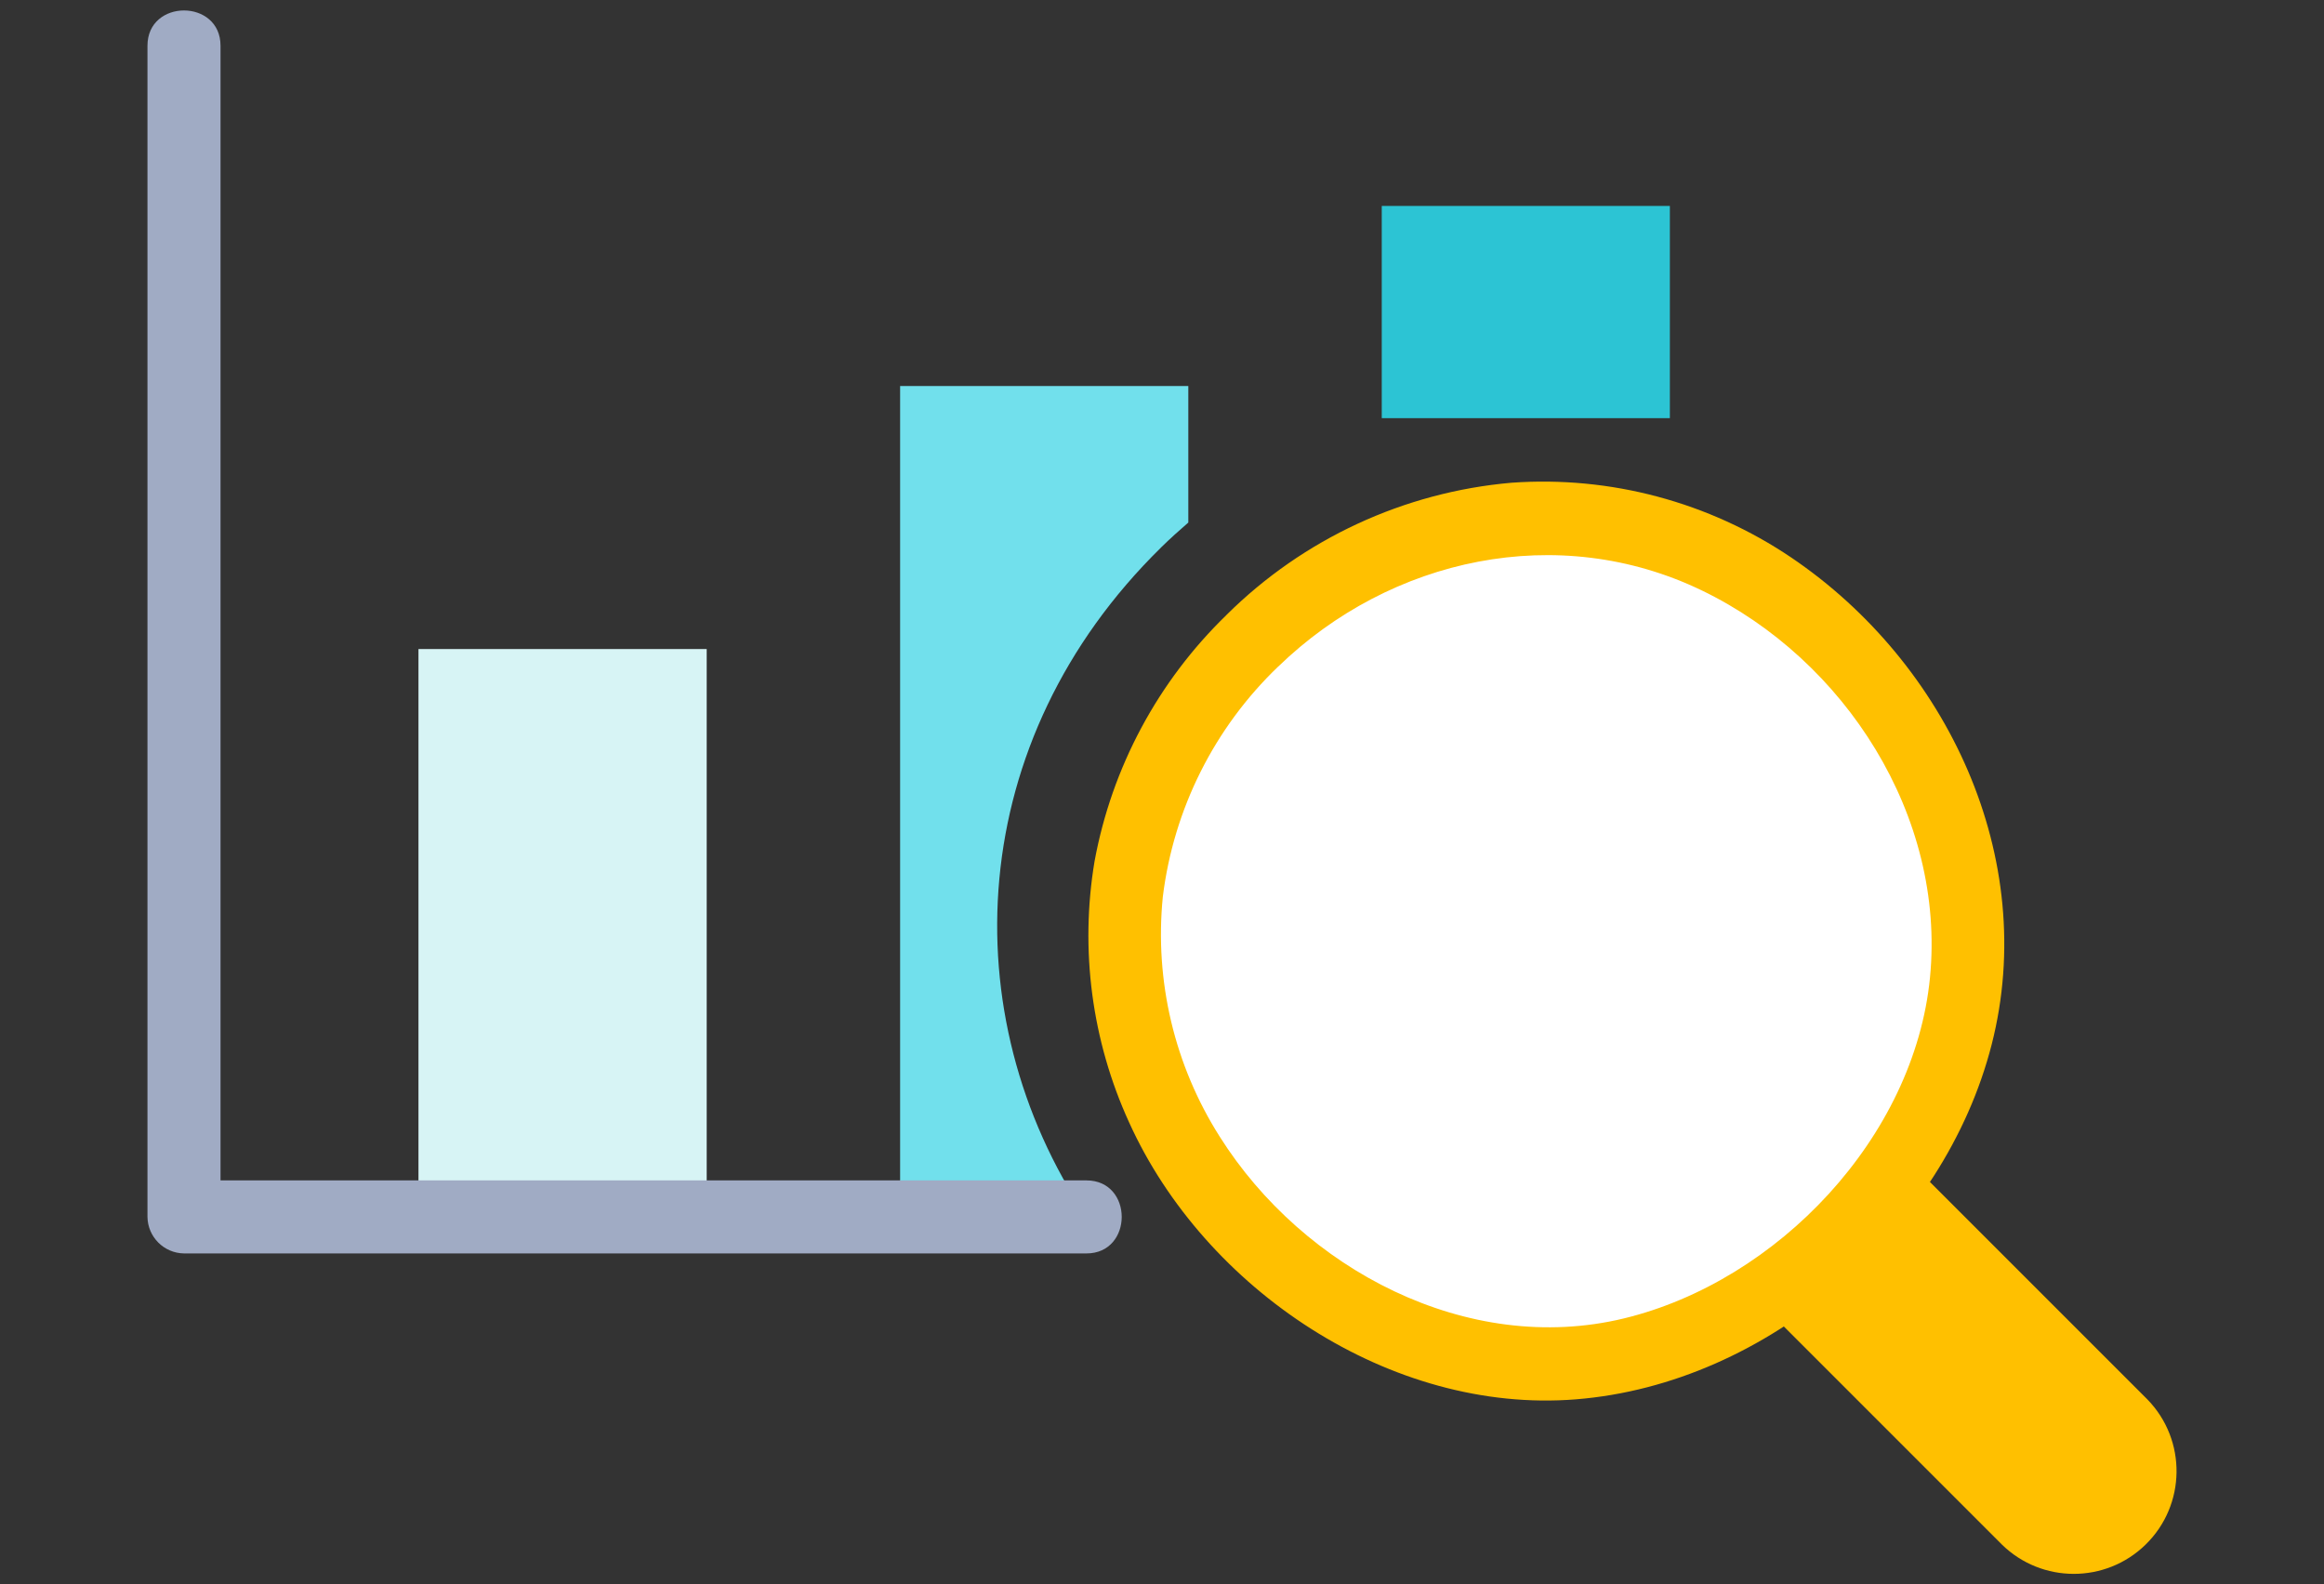
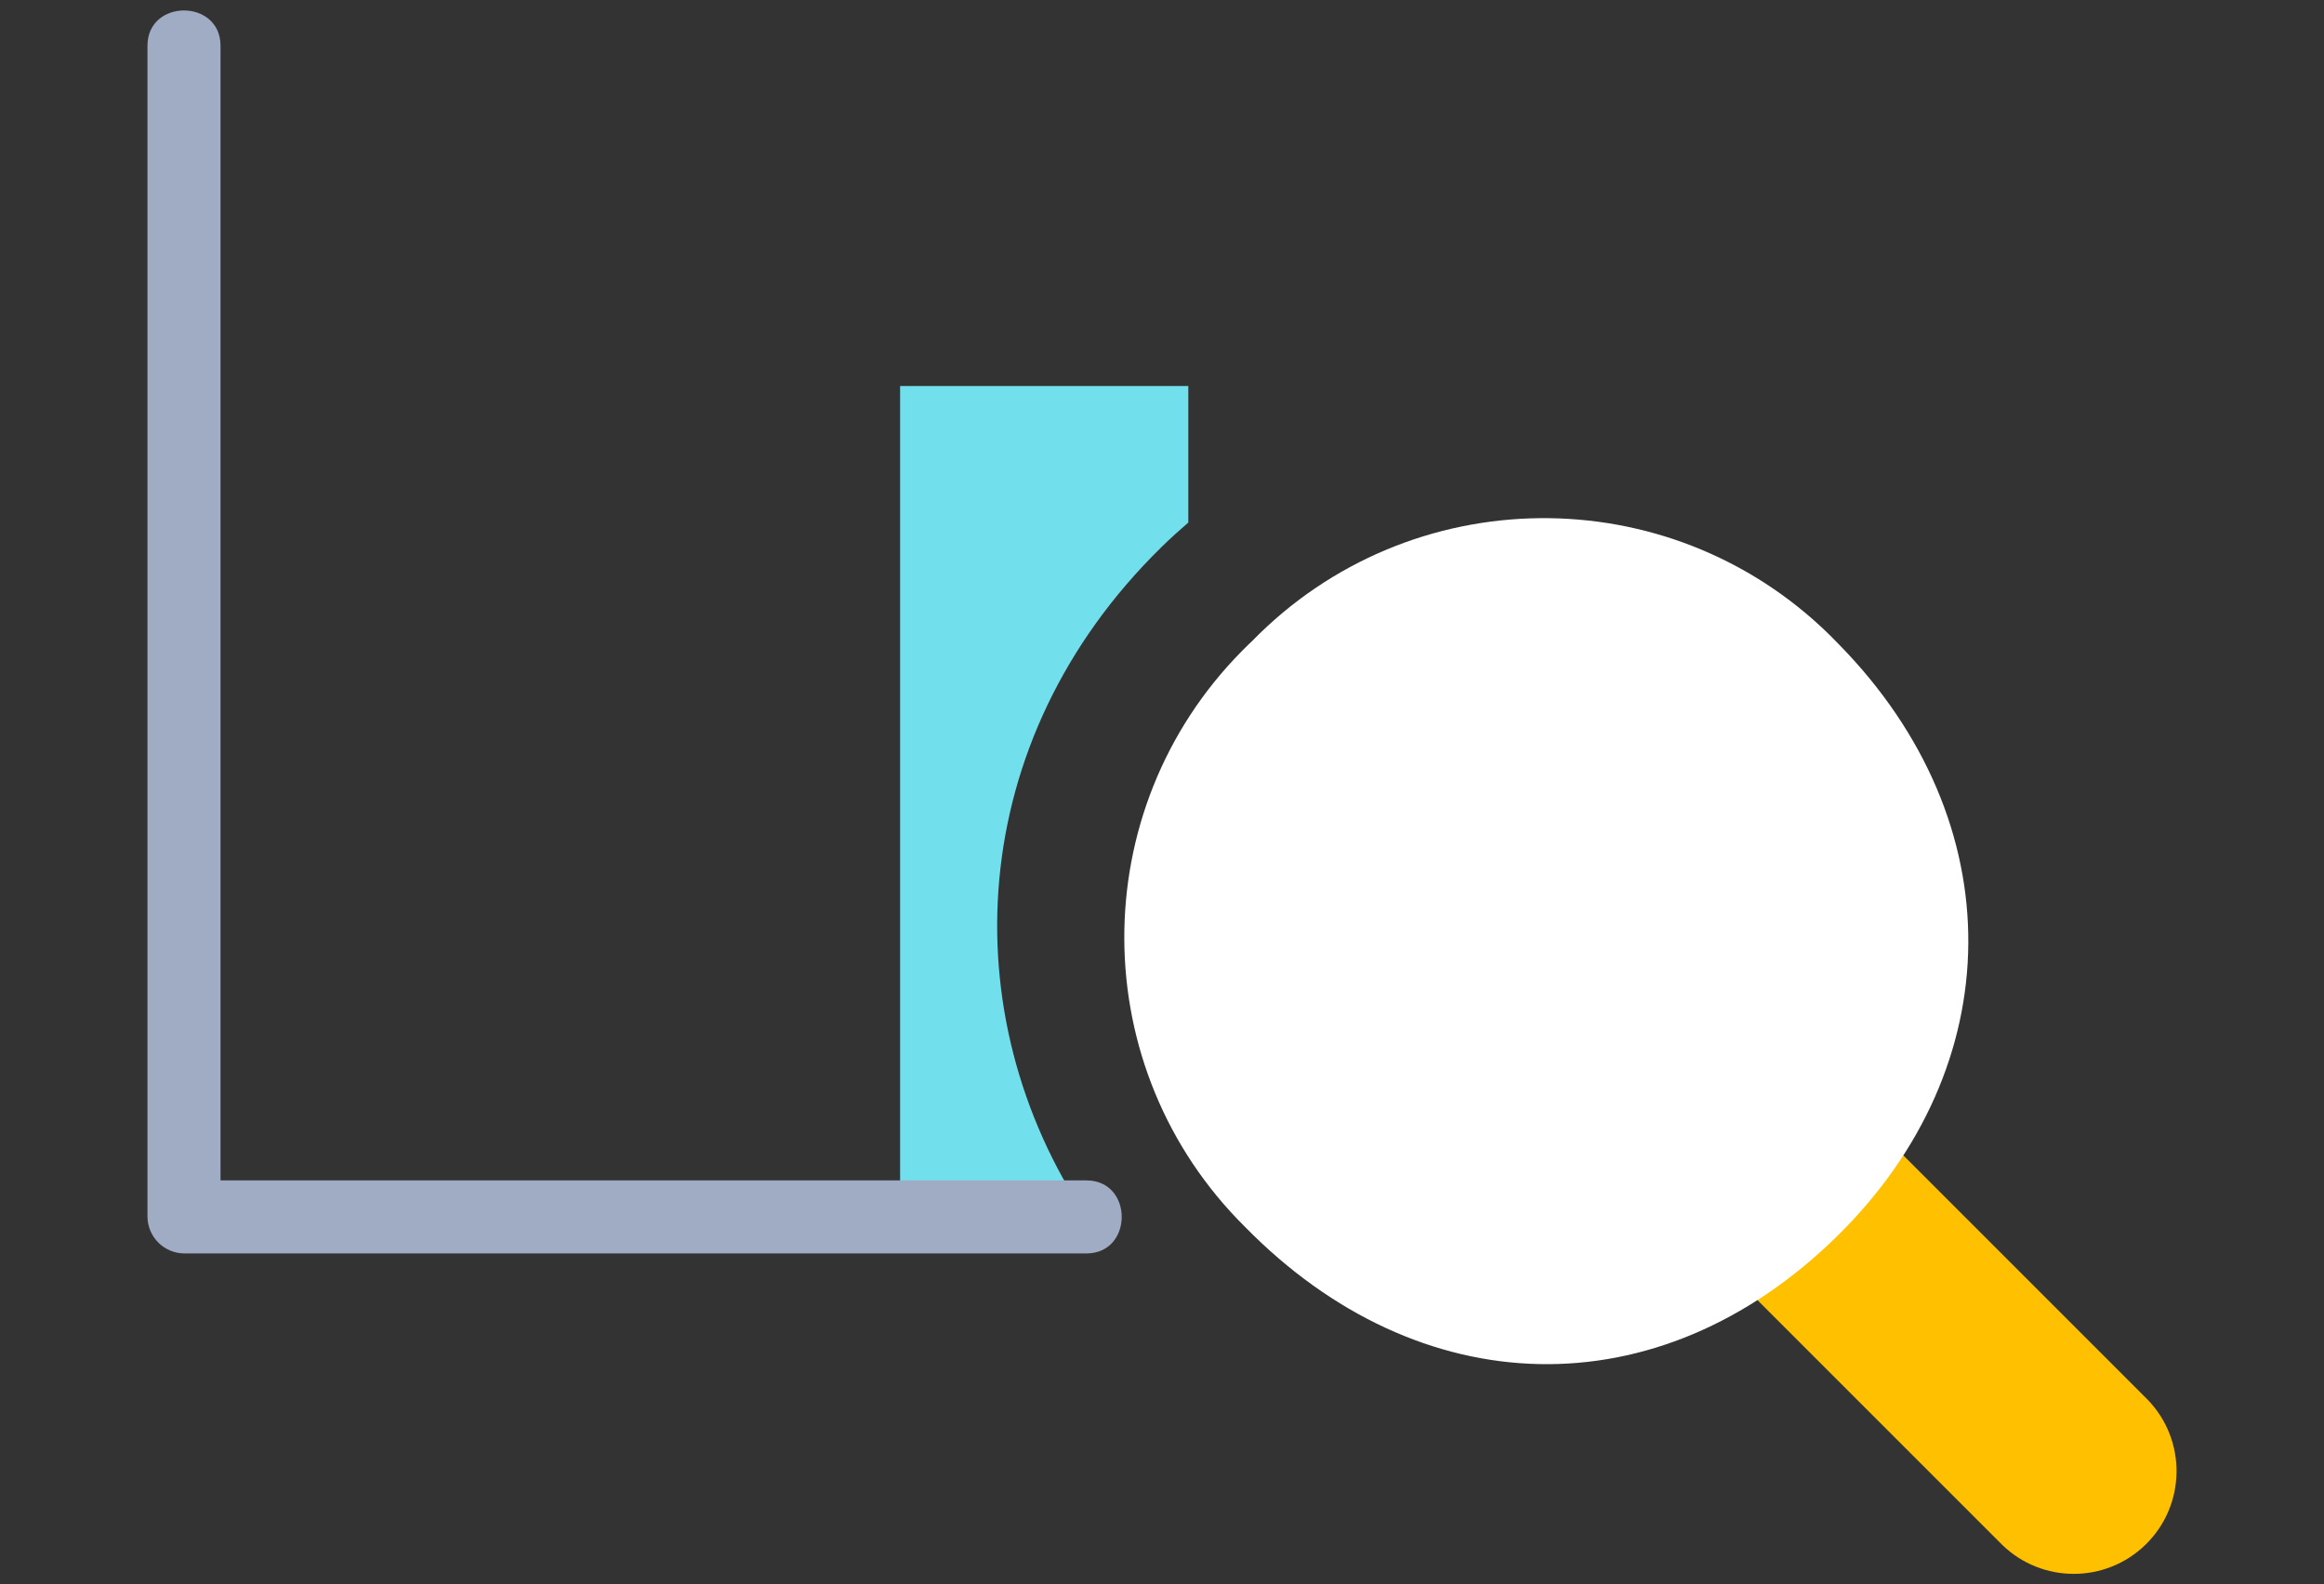
<svg xmlns="http://www.w3.org/2000/svg" id="_レイヤー_1" data-name="レイヤー 1" viewBox="0 0 148.151 101">
  <rect x="0" y="0" width="148.151" height="101" fill="#333333" stroke="none" />
  <defs>
    <clipPath id="clippath">
      <rect x="9.401" y=".667" width="129.348" height="99.667" fill="none" stroke-width="0" />
    </clipPath>
  </defs>
  <g clip-path="url(#clippath)">
    <g id="_グループ_630" data-name="グループ 630">
      <path id="_パス_16258" data-name="パス 16258" d="M74.007,34.909c.57-.56,1.154-1.085,1.746-1.597v-8.703h-18.372v52.97h11.882c-8.633-12.913-7.76-30.394,4.744-42.667" fill="#71e0ec" stroke-width="0" />
-       <path id="_パス_16259" data-name="パス 16259" d="M26.677,77.579v-36.203h18.374v36.203" fill="#d7f4f5" stroke-width="0" />
-       <path id="_パス_16260" data-name="パス 16260" d="M88.085,16.264v-3.135h18.366v13.528h-18.366v-10.393Z" fill="#2cc4d4" stroke-width="0" />
      <path id="_パス_16261" data-name="パス 16261" d="M9.401,2.915v74.663c.018,1.278,1.05,2.31,2.328,2.328h57.53c2.996,0,3.001-4.656,0-4.656H11.73l2.328,2.328V2.915C14.058-.08,9.401-.085,9.401,2.915Z" fill="#a0abc4" stroke-width="0" />
      <path id="_パス_16262" data-name="パス 16262" d="M121.327,73.647l15.562,15.562c2.526,2.59,2.475,6.737-.115,9.263-2.546,2.484-6.609,2.482-9.153-.004l-15.596-15.596" fill="#ffc000" stroke-width="0" />
      <path id="_パス_16263" data-name="パス 16263" d="M79.842,40.845c10.043-10.261,26.502-10.439,36.764-.396,0,0,0,0,.001.001.209.205.415.413.617.625,11.137,11.35,10.907,26.912-.114,37.735-11.447,11.237-26.663,10.69-37.728-.582-10.2-10.088-10.291-26.534-.203-36.734h.001c.217-.222.438-.438.664-.649" fill="#fff" stroke-width="0" />
-       <path id="_パス_16264" data-name="パス 16264" d="M81.489,42.491c7.169-6.948,17.857-9.264,27-4.85s15.548,14.399,14.545,24.672c-.993,10.186-9.711,19.361-19.509,21.735-9.974,2.415-20.449-3.147-25.772-11.59-2.885-4.547-4.161-9.931-3.625-15.289.688-5.596,3.288-10.782,7.361-14.682,2.128-2.116-1.164-5.409-3.292-3.292-4.374,4.232-7.318,9.724-8.421,15.71-.944,5.645-.177,11.443,2.203,16.648,4.805,10.622,16.667,18.603,28.479,17.655,12.249-.978,23.475-10.756,26.509-22.626,3.034-11.889-2.822-24.307-12.782-31.042-5.243-3.538-11.521-5.216-17.829-4.766-6.85.597-13.274,3.575-18.157,8.415-2.153,2.098,1.139,5.39,3.292,3.298" fill="#ffc000" stroke-width="0" />
    </g>
  </g>
</svg>